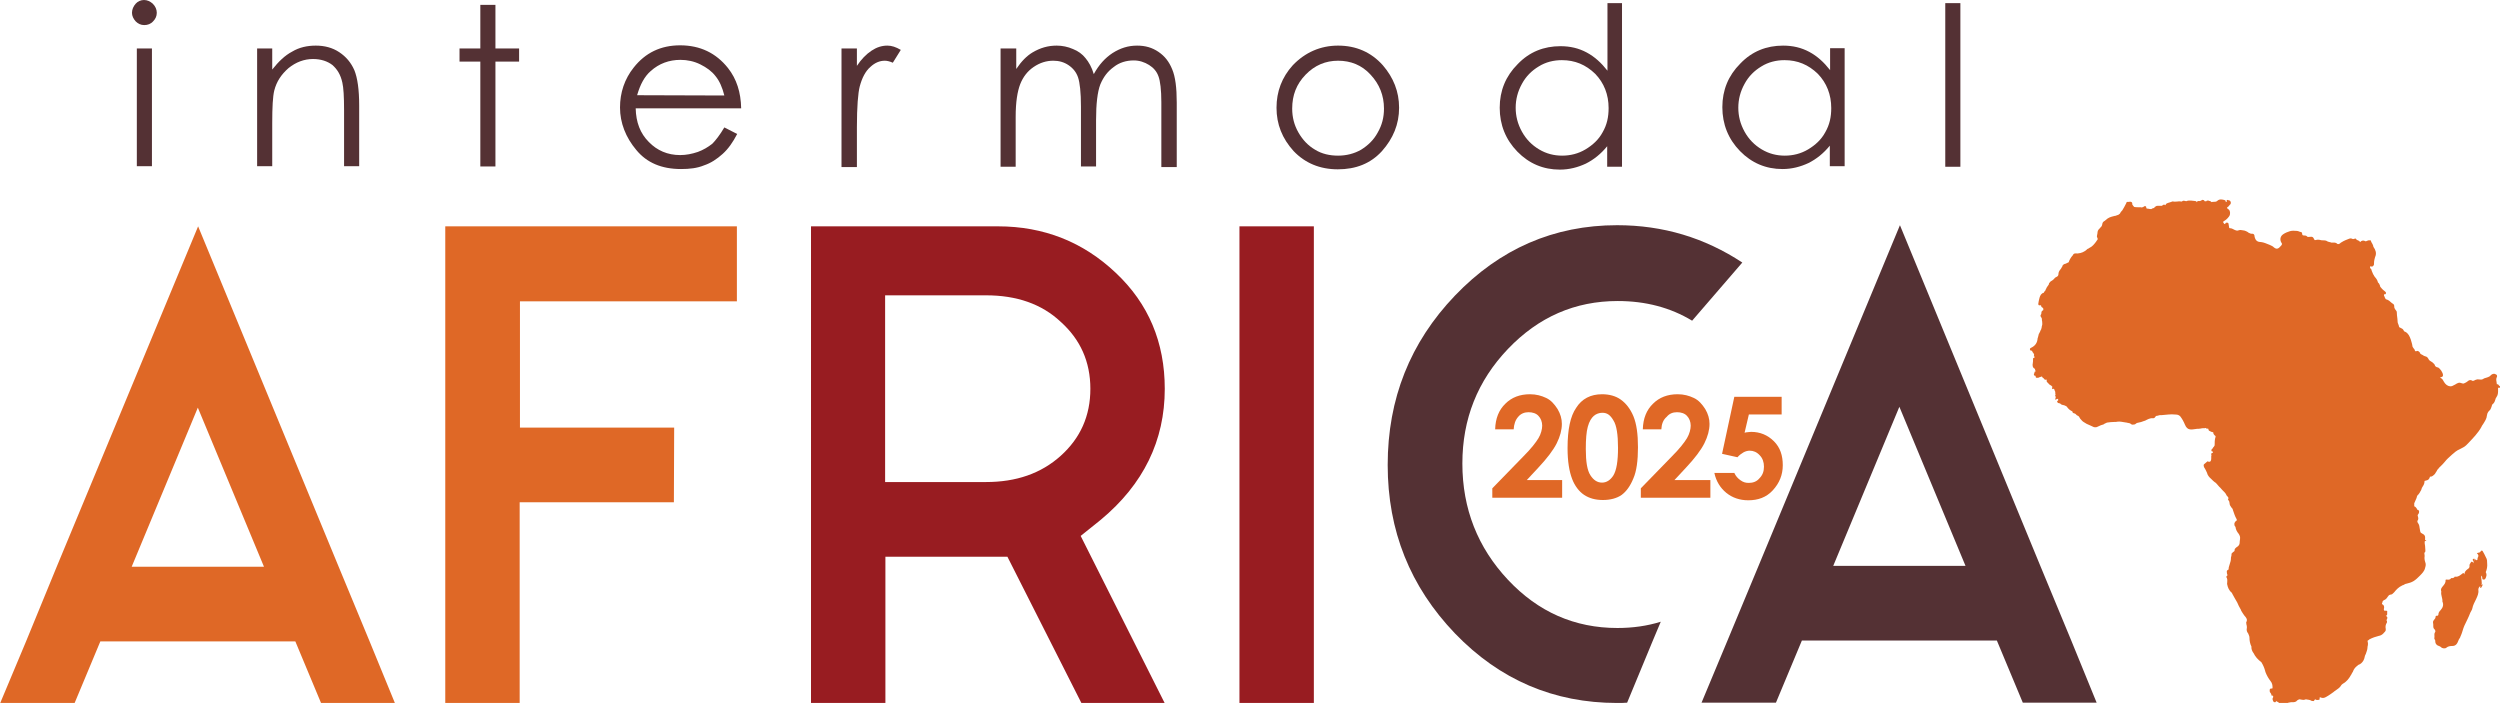
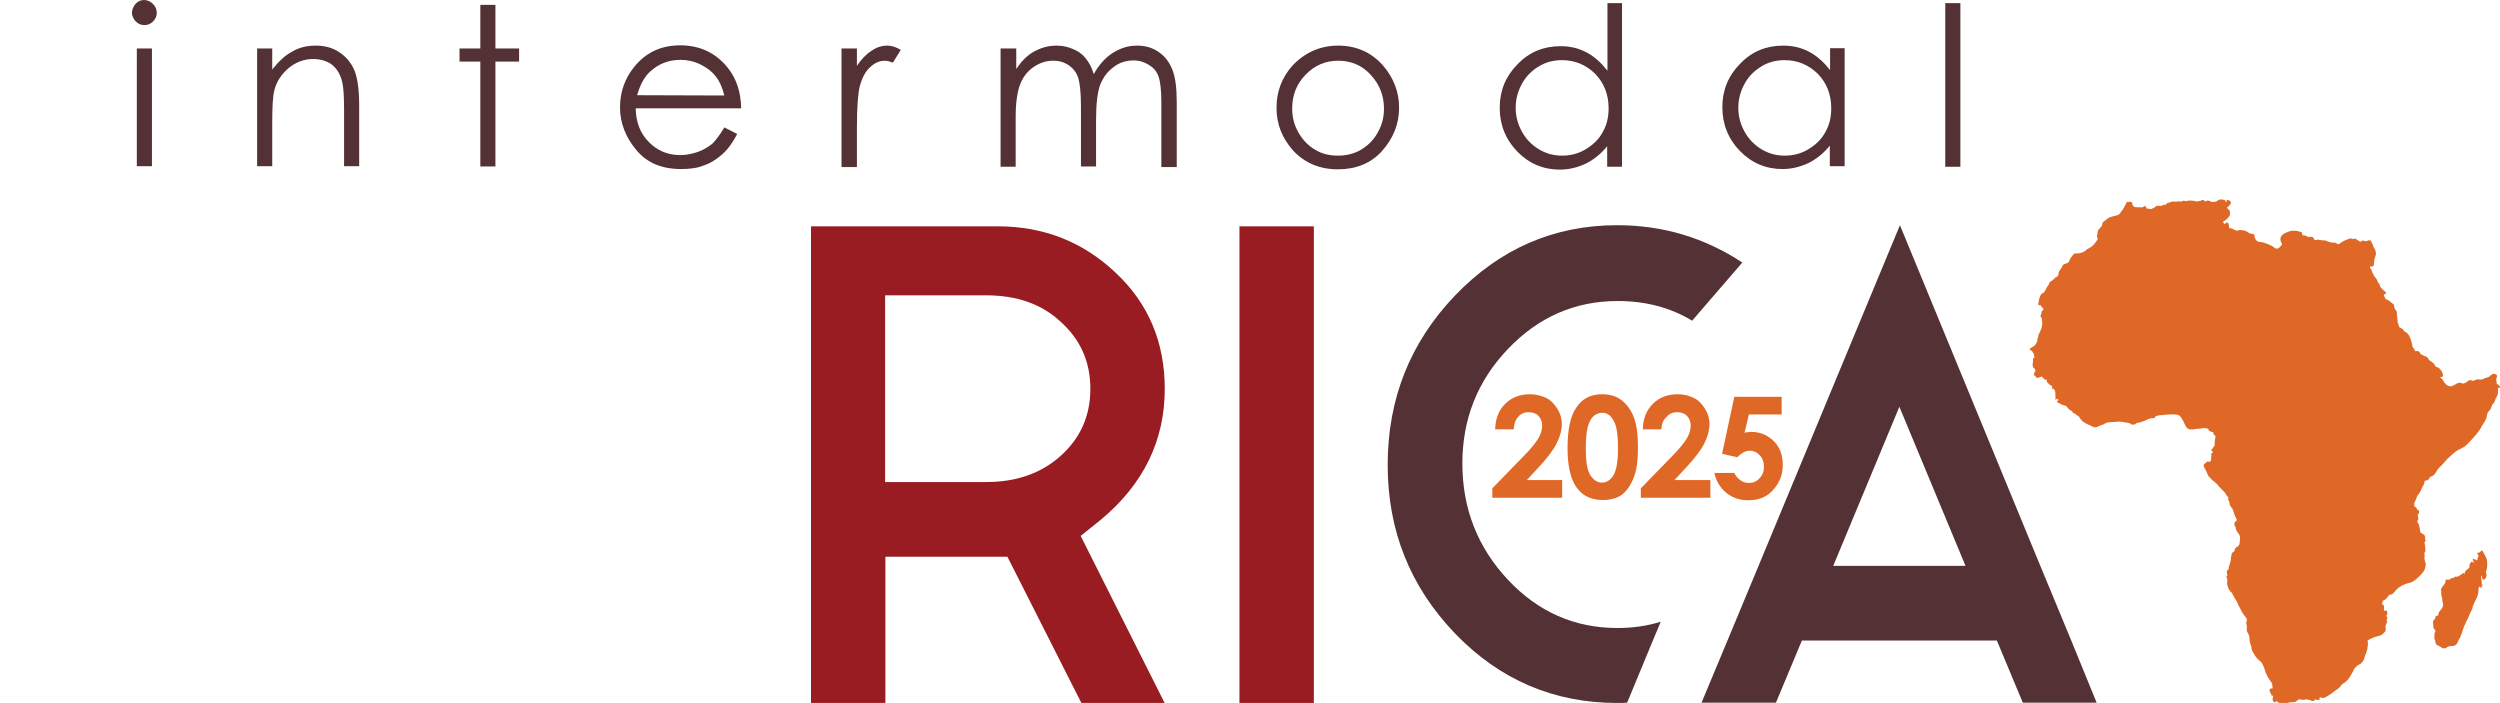
<svg xmlns="http://www.w3.org/2000/svg" version="1.1" id="Layer_1" x="0px" y="0px" viewBox="0 0 877 246.6" style="enable-background:new 0 0 877 246.6;" xml:space="preserve">
  <style type="text/css">
	.st0{fill:#DF6826;}
	.st1{fill:#981C21;}
	.st2{fill:#543134;}
	.st3{fill:#E06826;}
	.st4{fill:none;}
</style>
  <g>
    <g>
      <g>
        <g>
-           <path class="st0" d="M236.4,176.2h-54.1v70.6h-26.1V79.4h102.3v26.3h-76.1V150h54.1L236.4,176.2L236.4,176.2z" />
-         </g>
+           </g>
        <g>
-           <path class="st0" d="M129.7,225.1l-10.9-26.3L69.5,79.4L19.9,198.8L9.1,225.1L0,246.8h26.1l9.1-21.8h68.4l9.1,21.8h25.9      L129.7,225.1z M46.2,198.8L69.4,143l23.2,55.8H46.2z" />
-         </g>
+           </g>
        <path class="st1" d="M353.4,195.3h-42.8v51.5h-26.1V79.4h65.6c16.1,0,29.9,5.5,41.3,16.3c11.5,10.8,17.2,24.4,17.2,40.7     c0,18.2-7.5,33.5-22.4,45.9l-7.1,5.7l29.7,59.1h-29.2L353.4,195.3z M345.9,103.6h-35.4v65.5h35.4c10.6,0,19.3-3,26.2-9.2     c6.9-6.2,10.4-14,10.4-23.5s-3.5-17.3-10.4-23.5C365.4,106.6,356.6,103.6,345.9,103.6z" />
        <path class="st1" d="M434.8,246.8V79.4h26.1V247h-26.1V246.8z" />
        <g>
          <g>
            <path class="st2" d="M567.5,105.6c9.8,0,18.5,2.3,26.1,6.9l17.6-20.4C598,83.4,583.4,79,567.3,79c-22.2,0-41.2,8.3-56.9,24.7       c-15.7,16.4-23.6,36.2-23.6,59.4c0,23.1,7.9,42.7,23.6,59.1c15.7,16.3,34.7,24.4,56.9,24.4c1.2,0,2.3,0,3.5-0.1l8.9-21.5       l2.9-6.9c-4.8,1.5-9.9,2.2-15.2,2.2c-15,0-27.8-5.6-38.4-16.9c-10.6-11.3-16-24.9-16-40.8c0-15.6,5.3-29,16-40.2       C539.7,111.2,552.5,105.6,567.5,105.6z" />
          </g>
        </g>
        <g>
          <g>
            <path class="st2" d="M726.6,224.7l-10.9-26.3L666.5,79l-49.6,119.5L606,224.7l-9.1,21.8H623l9.1-21.8h68.4l9.1,21.8h25.9       L726.6,224.7z M643.1,198.5l23.2-55.8l23.2,55.8H643.1z" />
          </g>
        </g>
        <g>
-           <path class="st2" d="M50.5,0c1.2,0,2.2,0.5,3.1,1.3c0.9,0.9,1.4,2,1.4,3.2s-0.5,2.2-1.3,3c-0.8,0.9-1.9,1.3-3.1,1.3      s-2.2-0.5-3-1.3c-0.8-0.9-1.3-1.9-1.3-3c0-1.2,0.5-2.3,1.3-3.2C48.3,0.5,49.4,0,50.5,0z M48,17h5.3v41.3H48V17z" />
+           <path class="st2" d="M50.5,0c1.2,0,2.2,0.5,3.1,1.3c0.9,0.9,1.4,2,1.4,3.2s-0.5,2.2-1.3,3c-0.8,0.9-1.9,1.3-3.1,1.3      s-2.2-0.5-3-1.3c-0.8-0.9-1.3-1.9-1.3-3c0-1.2,0.5-2.3,1.3-3.2C48.3,0.5,49.4,0,50.5,0M48,17h5.3v41.3H48V17z" />
          <path class="st2" d="M90.2,17h5.3v7.4c2.2-2.8,4.5-5,7-6.3c2.5-1.5,5.3-2.1,8.3-2.1s5.8,0.7,8.2,2.3c2.4,1.6,4.1,3.6,5.3,6.3      c1.1,2.7,1.7,6.8,1.7,12.4v21.3h-5.3V38.6c0-4.7-0.2-7.9-0.6-9.6c-0.6-2.8-1.8-4.7-3.5-6.2c-1.7-1.3-4-2.1-6.8-2.1      c-3.1,0-6,1.1-8.6,3.2c-2.5,2.2-4.2,4.7-5,7.9c-0.5,2.1-0.7,5.8-0.7,11.3v15.2h-5.3V17L90.2,17z" />
          <path class="st2" d="M168.5,1.7h5.3V17h8.3v4.6h-8.3v36.8h-5.3V21.6h-7.3V17h7.3V1.7z" />
          <path class="st2" d="M254.1,44.7l4.5,2.3c-1.5,2.9-3.1,5.2-5.1,7s-4.1,3.2-6.5,4c-2.4,1-5.1,1.3-8.1,1.3c-6.8,0-12-2.2-15.7-6.7      c-3.7-4.4-5.7-9.5-5.7-14.9c0-5.2,1.6-10,4.8-14c4.1-5.2,9.5-7.8,16.3-7.8c7,0,12.6,2.7,16.8,8c3,3.8,4.5,8.5,4.6,14.1h-37      c0.1,4.9,1.6,8.8,4.6,11.8c2.9,3,6.6,4.6,11,4.6c2.1,0,4.1-0.4,6.2-1.1c1.9-0.7,3.6-1.7,5.1-2.9C251,49.3,252.5,47.4,254.1,44.7      z M254.1,33.5c-0.7-2.8-1.7-5.1-3.1-6.8c-1.3-1.7-3.1-3-5.3-4.1s-4.6-1.6-7-1.6c-4,0-7.5,1.3-10.4,3.9c-2.2,1.9-3.7,4.7-4.8,8.5      L254.1,33.5L254.1,33.5L254.1,33.5z" />
          <path class="st2" d="M295.2,17h5.4v6.1c1.6-2.4,3.3-4.1,5.1-5.3c1.8-1.2,3.6-1.8,5.6-1.8c1.5,0,3,0.5,4.7,1.5l-2.8,4.5      c-1.1-0.5-2.1-0.7-2.8-0.7c-1.8,0-3.5,0.7-5.1,2.2c-1.7,1.5-2.9,3.8-3.7,6.8c-0.6,2.3-1,7.2-1,14.3v14h-5.4L295.2,17L295.2,17z" />
          <path class="st2" d="M351.2,17h5.3v7.2c1.8-2.7,3.7-4.6,5.7-5.8c2.7-1.6,5.4-2.4,8.5-2.4c1.9,0,3.9,0.4,5.7,1.2      c1.8,0.7,3.3,1.8,4.4,3.2c1.1,1.3,2.2,3.2,2.9,5.6c1.8-3.3,4-5.7,6.6-7.4c2.7-1.7,5.4-2.6,8.6-2.6c2.9,0,5.3,0.7,7.5,2.2      s3.7,3.4,4.8,6.1c1.1,2.6,1.6,6.4,1.6,11.7v22.6h-5.4V35.9c0-4.4-0.4-7.5-1-9.1c-0.6-1.7-1.7-3-3.3-4c-1.6-1-3.4-1.6-5.4-1.6      c-2.5,0-5,0.7-7,2.3c-2.2,1.6-3.6,3.5-4.7,6.1c-1,2.6-1.5,6.8-1.5,12.6v16.2h-5.3v-21c0-5-0.4-8.4-1-10.2      c-0.6-1.8-1.7-3.2-3.3-4.3c-1.6-1.1-3.4-1.6-5.4-1.6c-2.4,0-4.7,0.7-6.9,2.2c-2.2,1.5-3.7,3.5-4.7,6c-1,2.6-1.6,6.3-1.6,11.5      v17.5H351V17H351.2z" />
          <path class="st2" d="M469.4,16c6.3,0,11.6,2.3,15.7,6.9c3.7,4.3,5.7,9.2,5.7,14.9c0,5.8-2.1,10.8-6,15.2      c-4,4.4-9.2,6.4-15.5,6.4s-11.5-2.2-15.5-6.4c-4-4.4-6-9.4-6-15.2c0-5.7,1.9-10.7,5.7-14.9C457.8,18.4,463.2,16,469.4,16z       M469.4,21.3c-4.4,0-8.2,1.6-11.4,4.9s-4.7,7.2-4.7,11.9c0,3,0.7,5.8,2.2,8.4c1.5,2.6,3.4,4.6,5.8,6c2.4,1.5,5.2,2.1,8.1,2.1      s5.7-0.7,8.1-2.1c2.4-1.5,4.4-3.4,5.8-6c1.5-2.6,2.2-5.3,2.2-8.4c0-4.6-1.6-8.6-4.7-11.9C477.7,22.8,473.8,21.3,469.4,21.3z" />
          <path class="st2" d="M569,1.1v57.4h-5.2v-7.2c-2.2,2.7-4.7,4.7-7.5,6.1c-2.8,1.3-5.8,2.1-9.1,2.1c-5.8,0-10.8-2.1-14.9-6.3      s-6.2-9.4-6.2-15.4s2.1-11.1,6.3-15.3c4.1-4.3,9.2-6.3,15-6.3c3.4,0,6.4,0.7,9.2,2.2s5.1,3.6,7.3,6.4V1.1H569z M547.9,21.1      c-2.9,0-5.7,0.7-8.1,2.2c-2.5,1.5-4.5,3.5-5.9,6.1c-1.5,2.7-2.2,5.5-2.2,8.4s0.7,5.7,2.2,8.4s3.5,4.7,6,6.2s5.2,2.2,8.1,2.2      s5.7-0.7,8.2-2.2s4.6-3.4,6-6c1.5-2.6,2.1-5.3,2.1-8.5c0-4.7-1.6-8.8-4.7-12C556.3,22.7,552.5,21.1,547.9,21.1z" />
          <path class="st2" d="M647.1,17v41.3h-5.2v-7.2c-2.2,2.7-4.7,4.7-7.5,6.1c-2.8,1.3-5.8,2.1-9.1,2.1c-5.8,0-10.8-2.1-14.9-6.3      s-6.2-9.4-6.2-15.4s2.1-11.1,6.3-15.3c4.1-4.3,9.2-6.3,15-6.3c3.4,0,6.4,0.7,9.2,2.2s5.1,3.6,7.3,6.4v-7.7h5.1L647.1,17      L647.1,17z M626,21.1c-2.9,0-5.7,0.7-8.1,2.2c-2.5,1.5-4.5,3.5-5.9,6.1c-1.5,2.7-2.2,5.5-2.2,8.4s0.7,5.7,2.2,8.4s3.5,4.7,6,6.2      s5.2,2.2,8.1,2.2c2.9,0,5.7-0.7,8.2-2.2s4.6-3.4,6-6c1.5-2.6,2.1-5.3,2.1-8.5c0-4.7-1.6-8.8-4.7-12      C634.4,22.7,630.6,21.1,626,21.1z" />
          <path class="st2" d="M682.4,1.1h5.3v57.4h-5.3V1.1z" />
        </g>
        <path class="st0" d="M876.4,134.9c-0.1-0.1-0.2-0.1-0.4-0.1h-0.1c0-0.2-0.1-0.5-0.1-0.7c-0.1-0.5-0.2-1.1,0-1.6     c0.1-0.2,0.4-0.7-0.1-1.1c-0.4-0.2-0.7-0.4-1.2-0.2c-0.4,0.1-0.7,0.4-1,0.7c0,0,0,0-0.1,0.1c-0.4,0.2-0.7,0.4-1.2,0.5     c-0.4,0.1-0.8,0.2-1.2,0.5c-0.4,0.2-0.8,0.2-1.5,0.1c-0.5-0.1-0.8,0.1-1.2,0.2c-0.6,0.4-1,0.4-1.3,0.1c-0.2-0.1-0.6-0.1-0.8,0     s-0.4,0.2-0.6,0.4c-0.2,0.2-0.6,0.4-1,0.6c-0.4,0.2-0.5,0.2-0.8,0.1c-0.6-0.2-1.1-0.4-1.6-0.1c-0.4,0.1-0.7,0.4-1.1,0.6H861     c-0.6,0.4-1.1,0.6-1.6,0.5c-0.8-0.1-1.5-0.6-2.1-1.6c0-0.1-0.1-0.1-0.1-0.2c-0.2-0.4-0.5-0.9-1-1.1c-0.1,0-0.2-0.1-0.2-0.1     c0.1-0.1,0.2-0.2,0.4-0.2c0.5-0.1,0.6-0.4,0.6-0.7c0-0.9-1-2.3-1.7-2.7h-0.1c-0.6-0.1-1-0.4-1.1-0.9c-0.1-0.2-0.2-0.4-0.4-0.5     l-0.1-0.1c-0.2-0.2-0.5-0.5-0.8-0.6c-0.4-0.2-0.6-0.4-0.8-0.7c-0.2-0.4-0.5-1-1.2-1.1c-0.4-0.1-0.6-0.2-1-0.5     c-0.2-0.1-0.5-0.2-0.7-0.4c0,0,0,0-0.1-0.1v-0.1c-0.2-0.5-0.8-1-1.3-0.7c-0.4,0.1-0.5-0.1-0.5-0.1l0,0c-0.1-0.4-0.2-0.6-0.5-0.9     c-0.1-0.2-0.4-0.5-0.4-0.7c-0.1-0.9-0.4-1.6-0.6-2.4l0,0c-0.4-1.1-0.8-2.1-1.9-2.7h-0.1c-0.2-0.1-0.4-0.2-0.5-0.5     c-0.2-0.5-0.7-0.7-1.1-0.9c-0.2-0.1-0.4-0.1-0.5-0.4c0-0.1-0.1-0.2-0.1-0.4c-0.1-0.4-0.4-0.9-0.4-1.2c0-0.5-0.1-1-0.1-1.3     c-0.1-0.7-0.2-1.5-0.2-2.2c0-0.2-0.1-0.4-0.2-0.5c-0.4-0.5-0.8-1-0.7-1.7c0-0.2-0.1-0.5-0.4-0.7c-0.2-0.1-0.6-0.4-0.8-0.6     c-0.4-0.4-0.8-0.7-1.3-0.9l0,0L837,105c-0.2-0.2-0.4-0.5-0.5-0.9c0-0.1-0.1-0.2-0.2-0.4v-0.1c0-0.1,0-0.2,0-0.4     c0.2,0.1,0.4,0.1,0.5,0s0.4-0.4,0.1-0.7l0,0c-0.1-0.1-0.1-0.2-0.4-0.4c-0.7-0.5-1.1-1-1.5-1.5c0-0.1-0.1-0.2-0.1-0.4     c-0.1-0.4-0.4-0.9-0.7-1.1c-0.2-0.9-0.7-1.5-1.2-2.1l-0.1-0.1c-0.1-0.2-0.2-0.5-0.4-0.7c-0.2-0.4-0.4-0.9-0.5-1.2     c0-0.2-0.1-0.6-0.5-0.9c0,0,0,0-0.1-0.1v-0.1l0,0c0.1-0.1,0.1-0.4,0-0.5c0.4,0.1,0.7,0.2,1,0c0.1-0.1,0.5-0.4,0.4-1     c0-0.9,0.2-1.6,0.4-2.3l0.1-0.2c0.4-1.1,0.1-2.2-0.7-3.3c-0.1-0.7-0.5-1.3-0.8-1.8l0,0c0-0.1,0-0.2-0.1-0.4     c-0.1-0.1-0.2-0.1-0.4-0.1h-0.1c-0.2,0-0.4,0-0.6,0.1c-0.5,0.2-0.7,0.4-1.1,0.1c-0.5-0.2-0.8-0.1-1.2,0.1c-0.1,0-0.1,0.1-0.2,0.2     c-0.1,0.1-0.1,0.1-0.2,0.1c-0.2-0.4-0.5-0.5-0.8-0.6c-0.2-0.1-0.5-0.2-0.6-0.5c0-0.1-0.1-0.1-0.2-0.1c-0.1,0-0.2,0-0.5,0.1     c-0.2,0.1-0.4,0.1-0.6,0c-0.1,0-0.1-0.1-0.2-0.1c-0.2-0.1-0.5-0.1-0.8,0c-1,0.4-1.9,0.7-2.8,1.3c-0.1,0-0.1,0.1-0.2,0.1     c-0.4,0.4-0.7,0.6-1.2,0.5c-0.4-0.4-0.8-0.5-1.3-0.5c-0.1,0-0.2,0-0.4,0s-0.4,0-0.5,0c-0.2-0.1-0.5-0.2-0.7-0.2     c-0.2-0.1-0.5-0.1-0.6-0.2c-0.5-0.4-1.2-0.4-1.8-0.4c-0.2,0-0.5,0-0.7-0.1c-0.7-0.2-1.3-0.1-1.7,0c-0.2,0.1-0.2,0.1-0.4-0.1     c-0.5-1.1-0.7-1.1-1.8-1c-0.4,0-0.6,0.1-0.7-0.1c-0.4-0.4-0.8-0.4-1.2-0.4s-0.5-0.1-0.6-0.5c0,0,0,0,0-0.1s0-0.5-0.4-0.6     c-0.2,0-0.5-0.1-0.7-0.2S806,81,805.7,81c-0.8-0.1-1.7-0.1-2.4,0.1s-1.7,0.6-2.4,1.1c-1,0.7-1.2,1.9-0.6,2.9     c0.4,0.5,0.2,0.7-0.1,1.1c-1,1.2-1.6,1.3-2.5,0.6l0,0c-0.4-0.4-0.8-0.6-1.5-0.9c-1-0.4-2.1-0.9-3.1-1c-1.3,0-1.9-0.6-2.2-1.9     c0-0.4-0.1-1.1-1-1c-0.1,0-0.2,0-0.5-0.1c-0.1,0-0.1,0-0.2-0.1c-0.2,0-0.5-0.2-0.7-0.4c-0.4-0.2-0.7-0.4-1.1-0.5     c-0.2,0-0.4-0.1-0.6-0.1c-0.5-0.1-1-0.2-1.5,0s-0.8,0.1-1.5-0.2c-0.4-0.2-0.7-0.4-1.1-0.5h-0.1c-0.4,0-0.6-0.1-0.6-0.2     c0-0.2-0.1-0.4-0.1-0.6s-0.1-0.4-0.1-0.6c0-0.4-0.2-0.6-0.6-0.6l0,0c-0.1,0-0.6,0-0.6,0.5l0,0c0,0,0,0-0.1,0     c-0.2,0-0.4-0.2-0.6-0.6c0-0.1-0.1-0.2,0.2-0.4c0.7-0.4,1.3-0.9,1.8-1.6c0.4-0.5,0.4-0.9,0.4-1.5c-0.1-0.5-0.2-1-0.8-1.2     c-0.1,0-0.1-0.2-0.2-0.4c0-0.1,0-0.2,0-0.2c0.4-0.1,0.6-0.5,0.8-0.7c0.1-0.1,0.1-0.2,0.2-0.2c0.2-0.2,0.4-0.6,0.2-1     c-0.1-0.4-0.4-0.5-0.6-0.5c-0.1,0-0.1,0-0.2-0.1c-0.1-0.1-0.4-0.1-0.5,0s-0.2,0.4,0,0.6l0,0c-0.1,0-0.2,0.1-0.4,0.1V71     c0-0.1,0-0.2,0-0.2l0,0c0-0.1,0-0.5-0.4-0.6c-0.7-0.2-1.7-0.5-2.5,0.2c-0.4,0.4-0.8,0.4-1.3,0.4c-0.2,0-0.6,0-0.8,0.1     c0,0-0.1-0.1-0.2-0.2c-0.1-0.1-0.4-0.2-0.5-0.2s-0.1,0-0.2-0.1c0,0-0.4-0.1-0.7,0c-0.1,0-0.2,0.1-0.2,0.2l0,0c0,0,0,0-0.1,0h-0.1     c-0.1,0-0.1,0-0.2,0c0,0-0.1,0-0.2,0c-0.2-0.5-0.6-0.5-0.8-0.4V70l-0.2,0.2l0,0c-0.1,0-0.2,0.1-0.2,0.2c-0.1,0-0.2,0-0.4,0.1     c-0.2,0-0.4,0.1-0.6,0c-0.1,0-0.4,0-0.5,0.4h-0.1l0,0c0-0.1-0.1-0.2-0.1-0.2c0-0.1-0.1-0.1-0.2-0.1c-0.1-0.1-0.2-0.1-0.4-0.1     c-0.7-0.1-1.7-0.2-2.5-0.1c0,0-0.1,0-0.1,0.1c-0.2,0.1-0.6,0.1-0.8,0c-0.4-0.1-0.7-0.2-1.1,0.2l0,0l0,0c0,0,0,0-0.1,0     c-0.6-0.1-1.1-0.1-1.6,0c-0.4,0-0.8,0.1-1.2,0h-0.1c-0.1,0-0.5-0.1-0.6,0.1c-0.1,0-0.2,0-0.2,0.1h-0.1c-0.1,0-0.4,0-0.5,0.2h-0.1     c-0.1,0-0.2,0-0.4,0.1c-0.1,0-0.1,0-0.2,0.1c-0.1,0-0.2,0.1-0.4,0.2c-0.1,0.1-0.2,0.2-0.2,0.4l0,0c-0.1,0.1-0.1,0.1-0.1,0.1     c-0.1-0.2-0.4-0.2-0.5-0.2l0,0c-0.2,0-0.5,0.1-0.6,0.4c0,0-0.1,0-0.2,0H757h-0.1c-0.1,0-0.5,0-0.6,0.2l0,0     c-0.1,0-0.2,0.1-0.4,0.2c-0.1,0.1-0.2,0.2-0.2,0.4h-0.1l0,0h-0.1c-0.1,0-0.4,0-0.5,0.2l0,0c-0.1,0-0.2,0-0.2,0.1     c-0.2,0.1-0.5,0-0.7,0s-0.4-0.1-0.6-0.1c-0.5,0-0.6-0.1-0.6-0.5c0-0.2-0.2-0.4-0.4-0.4s-0.4,0.1-0.5,0.2c0,0.1-0.1,0.1-0.4,0.2     c-0.1,0-0.1,0-0.2,0.1c-0.2-0.1-0.5-0.1-0.7-0.1h-0.1c-0.2,0-0.4,0-0.6,0c-0.5,0-0.8,0-1.3-0.1l-0.2-0.2     c-0.2-0.2-0.4-0.5-0.5-0.7c0,0,0-0.1,0-0.2c0-0.2,0-0.6-0.5-0.7c-0.2-0.1-0.5,0-0.6,0s-0.2,0.1-0.4,0c-0.4,0-0.5,0.1-0.5,0.2     c-0.2,0.6-0.6,1.1-0.8,1.6c-0.2,0.4-0.5,0.9-0.7,1.2c-0.2,0.2-0.6,0.6-0.8,1.1l-0.1,0.1c-0.1,0.1-0.4,0.2-0.5,0.4     c-0.2,0-0.5,0.1-0.7,0.2c-0.1,0.1-0.2,0.1-0.4,0.1c-0.2,0.1-0.6,0.1-0.8,0.2c-0.8,0.2-1.7,0.5-2.4,1.2c-0.1,0.1-0.2,0.2-0.5,0.4     c-0.4,0.2-0.7,0.5-0.8,1v0.1c-0.1,0.2-0.1,0.5-0.2,0.7l-0.8,0.9c-0.6,0.5-0.7,1.1-0.7,1.6c0,0.1-0.1,0.4-0.1,0.5l0,0     c-0.1,0.4-0.2,0.7,0.1,1.2c0.1,0.2,0.1,0.4,0,0.6c-0.2,0.2-0.4,0.5-0.5,0.7c-0.7,0.9-1.3,1.7-2.4,2.2c0,0-0.1,0-0.1,0.1     c-0.2,0.1-0.6,0.2-0.8,0.5c-0.8,0.7-1.8,1.2-3.1,1.3c-0.1,0-0.2,0-0.4,0c-0.5,0-1.1-0.1-1.3,0.6l-0.2,0.2     c-0.6,0.7-1.1,1.6-1.3,2.3c-0.1,0-0.2,0.1-0.2,0.1c-0.2,0.1-0.6,0.2-0.8,0.4h-0.1c-0.5,0.1-1.1,0.4-1.2,1.1c0,0,0,0.1-0.1,0.1     c0,0.1-0.1,0.1-0.1,0.2c-0.1,0.2-0.2,0.4-0.4,0.6c-0.4,0.5-0.7,1-0.7,1.7c0,0.4-0.2,0.7-0.6,0.9c-0.5,0.2-0.8,0.5-1.1,0.9     c-0.2,0.2-0.6,0.5-1,0.7l-0.2,0.2c-0.1,0.1-0.2,0.2-0.4,0.5c0,0.4-0.2,0.6-0.5,1c-0.1,0.2-0.4,0.5-0.5,0.9     c-0.1,0.1-0.2,0.2-0.2,0.5l-0.1,0.1c-0.1,0.1-0.2,0.2-0.4,0.5c0,0.1-0.1,0.1-0.1,0.2v0.1l0,0c-0.5,0-0.7,0.4-1,0.6l0,0     c-0.5,0.7-0.6,1.5-0.8,2.3c0,0.2-0.1,0.4-0.1,0.6v0.1c-0.1,0.2-0.1,0.4,0,0.6c0,0.1,0.1,0.2,0.4,0.2s0.4,0,0.4,0s0.1,0,0.1-0.1     c0,0.4,0.1,0.7,0.5,0.9c0.1,0,0.1,0.1,0.2,0.2c0,0,0,0.1,0.1,0.1v0.1c0,0.1,0,0.2,0,0.4c0,0.1,0,0.1-0.2,0.2     c-0.1,0.1-0.4,0.2-0.4,0.5c-0.1,0.2-0.1,0.4-0.1,0.6v0.1c-0.5,0.6-0.2,1-0.1,1.1c0.1,0.1,0.1,0.1,0.1,0.2     c0.1,0.1,0.1,0.2,0.2,0.4c0,0.4,0,0.7,0.1,1c0,0.5,0.1,0.9,0,1.2c-0.1,0.4-0.2,0.7-0.2,1c-0.1,0.1-0.1,0.4-0.1,0.4l0,0     c-0.2,0.4-0.4,0.7-0.5,1.1c-0.1,0-0.1,0.1-0.1,0.2c-0.1,0.1-0.1,0.1-0.1,0.2c-0.1,0.1-0.2,0.2-0.2,0.4c-0.1,0.1-0.1,0.2-0.1,0.4     c-0.1,0.1-0.1,0.4-0.1,0.4c-0.1,0.2-0.2,0.5-0.2,0.6c-0.1,1.5-0.8,2.6-2.3,3.3l0,0c-0.2,0.1-0.4,0.2-0.4,0.5     c0,0.1,0.1,0.4,0.2,0.4c0.1,0.1,0.2,0.1,0.4,0.1c0.1,0,0.1,0,0.2,0.2c0.1,0.2,0.2,0.5,0.4,0.6c0.2,0.4,0.4,0.6,0.2,1v0.2h0.2l0,0     v0.1c0,0.1,0,0.2,0,0.4c-0.1,0-0.2,0-0.4,0.1c0,0-0.1,0.1-0.1,0.2l0,0c0,0.1,0,0.1,0,0.2l0,0c0,0.5,0,1-0.1,1.5     c-0.1,0.4-0.2,1.5,0.8,1.9v0.1l0,0c0,0.4,0.1,0.6,0.4,0.7c-0.1,0-0.2,0-0.4,0.1s-0.2,0.2-0.2,0.4c0,0.1,0,0.2,0,0.2     c-0.2,0.1-0.2,0.2-0.2,0.4s0,0.5,0.5,0.5l0,0l0.1,0.1c0,0.1,0,0.4,0.1,0.5c0.2,0.2,0.5,0.1,0.7,0.1h0.1c0.1,0,0.4-0.1,0.5-0.2     c0.1-0.1,0.2-0.1,0.4-0.1s0.2-0.1,0.4-0.2c0.1,0.2,0.2,0.5,0.5,0.6c0.1,0.1,0.2,0.2,0.4,0.4c0,0.1,0.1,0.2,0.2,0.2     c0.1,0,0.4,0,0.5-0.1l0,0c0.1,0.2,0.1,0.5,0.1,0.7c0,0.1,0,0.1,0.1,0.2c0.1,0.1,0.2,0.2,0.4,0.4s0.5,0.6,0.8,0.7     c0.2,0.1,0.4,0.2,0.6,0.5c0.1,0.1,0.2,0.2,0.2,0.2l0,0l0,0c-0.1,0-0.2,0-0.2,0.1c-0.1,0.1-0.1,0.2,0,0.4v0.2l0.2-0.1     c0.5-0.1,0.5,0,0.7,0.6c0,0.1,0,0.1,0.1,0.2s0.1,0.4,0.1,0.6c0,0.2,0,0.5,0.1,0.7c-0.1,0-0.1,0.1-0.1,0.1c-0.1,0.2,0,0.4,0.1,0.5     s0.1,0.1,0,0.5l-0.2,0.6l0.6-0.2c0.2-0.1,0.4-0.1,0.5-0.1c0,0,0,0.1,0,0.2s0,0.2,0,0.4c-0.1,0-0.1,0-0.2,0.1l-0.2,0.1l0.1,0.2     c0,0.1,0.1,0.5,0.5,0.5c0.2,0,0.6,0.1,0.8,0.4c0.1,0.1,0.4,0.2,0.5,0.2c0.1,0.1,0.2,0.1,0.5,0.1c0.5,0.2,1.1,0.4,1.3,0.9     c0.5,0.6,1,1,1.7,1.3c0,0.4,0.2,0.6,0.7,0.7c0.4,0.1,0.6,0.4,0.8,0.6c0.1,0.1,0.2,0.2,0.4,0.2c0.4,0.2,0.6,0.6,0.8,1     c0.4,0.4,0.7,0.9,1.2,1.2c0.7,0.5,1.5,0.9,2.3,1.2c0.4,0.2,0.8,0.4,1.3,0.6c0.2,0.1,0.7,0.1,1.1,0c0.1-0.1,0.2-0.1,0.4-0.2     c0.5-0.2,1-0.5,1.5-0.6c0.4-0.1,0.6-0.2,0.8-0.4c0.4-0.1,0.7-0.4,1-0.4c0.7-0.1,1.6-0.2,2.4-0.2c0.4,0,0.8,0,1.2-0.1     c0.8-0.1,1.6,0.1,2.3,0.2c0.2,0,0.4,0.1,0.6,0.1c0.1,0,0.2,0,0.5,0.1c0.5,0.1,1,0.1,1.3,0.5c0.4,0.2,0.6,0.2,1,0.1h0.1     c0.2,0,0.5-0.2,0.7-0.4c0.1-0.1,0.4-0.2,0.5-0.2c0.7-0.1,1.7-0.4,2.4-0.7h0.1c1-0.5,1.8-1,2.8-0.9c0.6,0.1,0.8-0.4,1-0.6     c0-0.1,0.1-0.2,0.1-0.2c0.4,0,0.6-0.1,1-0.2c0.2-0.1,0.5-0.1,0.7-0.1h0.4c1.6-0.1,3.1-0.4,4.7-0.2c0.6,0,1.2,0.1,1.7,0.6     c0.7,0.9,1.2,1.8,1.7,3c0.4,1,1,1.5,1.7,1.6c0.6,0.1,1.2,0,1.9-0.1c0.4-0.1,0.8-0.1,1.2-0.1c0.2,0,0.6-0.1,0.8-0.1     c0.2-0.1,0.5-0.1,0.7-0.1c0,0,0.1,0,0.2,0c0.2,0,0.6,0,0.8-0.1c0,0.1,0.1,0.1,0.2,0.2c0.1,0.1,0.4,0.1,0.6,0l0,0     c0,0.1,0.1,0.2,0.1,0.2c0,0.2,0.1,0.6,0.5,0.7c0.2,0.1,0.7,0.4,1.2,0.4c0,0.4,0.1,0.7,0.5,1.1c0.4,0.2,0.4,0.5,0.2,0.9     c-0.2,0.9-0.2,1.6-0.2,2.3c0,0.2,0,0.4-0.1,0.5s-0.2,0.4-0.4,0.5c-0.1,0.2-0.2,0.5-0.5,0.6l0,0c-0.1,0.2-0.2,0.5-0.1,0.7     c0.1,0.2,0.4,0.2,0.5,0.2c0,0.1,0,0.2,0,0.4c-0.1,0-0.5,0-0.6,0.4c0,0.2,0,0.5,0.1,0.7h-0.1v0.2c0,0.1,0,0.1,0,0.2s0,0.4,0,0.5     c0,0.6-0.2,1-0.4,1.1c-0.1,0.1-0.4,0.1-0.7,0l-0.2-0.1l-1.3,1.1c-0.1,0.4-0.1,0.6,0.1,1c0.4,0.6,0.7,1.2,1,1.9     c0.2,0.9,0.8,1.6,1.5,2.2l0.1,0.1c0.4,0.4,0.7,0.7,1.1,1c0.4,0.2,0.6,0.5,0.8,0.7c0.4,0.4,0.7,0.9,1.1,1.2c0.5,0.6,1,1.1,1.6,1.7     c0.2,0.2,0.4,0.5,0.5,0.7s0.2,0.5,0.5,0.7c0.1,0.1,0.2,0.4,0.4,0.6c0,0,0,0.1-0.1,0.1c-0.1,0.1-0.2,0.4,0,0.6     c0.2,0.2,0.4,0.6,0.4,1c0,0.2,0.1,0.4,0.1,0.6c0.1,0.4,0.4,0.6,0.5,0.9c0.1,0.2,0.4,0.4,0.5,0.6l0.1,0.4c0.4,1.1,0.7,2.2,1.3,3.2     c0.1,0.1,0.1,0.4,0,0.5c-0.4,0.2-0.7,0.6-0.8,1.1c0,0.4,0,0.7,0.4,1.1l0,0c0.1,1,0.6,1.8,1.1,2.4c0.4,0.6,0.6,1.1,0.5,1.8v0.1     c0,0.2-0.1,0.5-0.1,0.7c0,1.2-0.2,1.6-1.2,2.2c-0.6,0.5-0.6,0.7-0.6,0.9c0,0.4-0.1,0.5-0.5,0.7c-0.1,0.1-0.2,0.2-0.4,0.4l0,0     c-0.1,0-0.2,0.2-0.2,0.5c0,0.2,0,0.5-0.1,0.7s-0.1,0.5-0.1,0.7c0,0.7-0.2,1.3-0.4,1.9c-0.1,0.5-0.4,1.1-0.4,1.6l0,0     c0,0.1,0,0.4-0.1,0.4c-0.6,0.2-0.6,0.7-0.5,1.1v0.1c0,0.1,0,0.2,0.1,0.4c0,0.1,0.1,0.4,0.1,0.4c-0.6,0.4-0.4,0.7-0.2,1l0,0     c0.2,0.5,0.1,1,0.1,1.5c0,0.2-0.1,0.5,0,0.7c0.2,1,0.6,2.1,1.6,2.9c0.1,0.1,0.1,0.2,0.2,0.4l0,0c0.6,1,1.1,2.1,1.7,3     c0.4,0.9,0.7,1.6,1.2,2.4c0.1,0.1,0.1,0.2,0.2,0.5c0.4,0.6,0.7,1.2,1.1,1.7l0.1,0.1c0.6,0.7,1.1,1.3,0.6,2.2     c-0.1,0.1,0,0.4,0,0.5v0.1c0,0.1,0,0.2,0.1,0.4c0.1,0.4,0.1,0.7,0.1,1c-0.2,0.7,0,1.5,0.4,1.9c0,0.1,0.1,0.1,0.1,0.2     c0.2,0.5,0.4,0.9,0.4,1.3c0,1.1,0.2,2.2,0.7,3.2l0,0c-0.1,0.7,0.2,1.5,0.6,2.1l0.1,0.1c0.6,1.3,1.6,2.4,2.7,3.2c0,0,0,0,0.1,0.1     c0.6,1,1,1.9,1.3,3l0.1,0.4c0.5,1.3,1.1,2.3,1.8,3.2c0.6,0.7,0.7,1.6,0.7,2.2c0,0.2,0,0.2-0.1,0.4c0,0-0.1,0-0.2,0     c-0.2,0-0.4,0-0.5,0.1c-0.2,0.1-0.2,0.4-0.2,0.6v0.1c0,0.4,0.1,0.6,0.4,0.9c0.1,0.2,0.2,0.4,0.2,0.5s0,0.2,0,0.2     c0.1,0.1,0.2,0.1,0.4,0.1l0,0c0.1,0,0.2,0.1,0.2,0.2c0,0.1,0.1,0.2,0,0.4c-0.4,0.5-0.1,1,0,1.3c0,0.1,0.1,0.2,0.4,0.4     c0.1,0,0.2,0,0.4,0c0.2-0.1,0.2-0.2,0.2-0.4c0,0,0,0,0-0.1c0.1,0.2,0.5,0.4,0.6,0.4h0.1c0.1,0,0.1,0.1,0.2,0.2     c0.1,0.1,0.1,0.2,0.4,0.4c0.5,0.2,0.8,0.5,1.2,0.5s0.7-0.2,1.2-0.6c0.1-0.1,1.2-0.4,1.6-0.4c0.1,0,0.4,0,0.5,0     c0.5,0,1.2,0,1.6-0.6c0.1-0.1,0.4-0.2,0.7-0.4c0.2,0,0.5,0,0.8,0.1c0.2,0,0.5,0.1,0.7,0.1s0.4-0.1,0.6-0.1     c0.1-0.1,0.2-0.1,0.4-0.1c0.2,0.1,0.5,0.1,0.6,0.1c0.4,0.1,0.8,0.1,1.2,0.4c0.2,0.1,0.6,0.1,0.8,0.1c0.1,0,0.2-0.1,0.2-0.2     c0.2-0.4,0.4-0.5,0.8-0.2c0.1,0.1,0.4,0,0.5,0h0.1c0.1,0,0.2,0,0.4-0.1s0.1-0.2,0.1-0.4c0-0.1,0-0.4,0.1-0.4s0.1,0,0.2,0     c1,0.5,1.8,0,2.4-0.4l0.2-0.1c0.7-0.4,1.3-0.9,1.9-1.3c0.2-0.2,0.5-0.4,0.8-0.6l0,0c0.7-0.5,1.5-1,1.9-1.7     c0.2-0.4,0.5-0.5,0.7-0.7c1.3-0.7,2.2-1.9,2.9-3.2c0.1-0.1,0.2-0.2,0.2-0.4c0.1-0.2,0.4-0.5,0.5-0.9c0.2-0.5,0.6-1.1,1.1-1.5     c0.1-0.1,0.1-0.1,0.2-0.2c0.2-0.2,0.6-0.5,1-0.6c0.7-0.4,1.3-1.1,1.6-2.1c0.1-0.5,0.2-1,0.5-1.5c0.2-0.7,0.6-1.5,0.6-2.3     c0-0.1,0-0.4,0.1-0.6c0.1-0.4,0.1-0.9,0-1.3l-0.1-0.4c0.1-0.2,0.4-0.2,0.6-0.5c1.1-0.6,2.3-1,3.5-1.3h0.1     c0.8-0.2,1.3-0.7,1.7-1.2l0.1-0.1c0.2-0.2,0.5-0.5,0.4-1.1c-0.2-0.9,0-1.6,0.4-2.2c0-0.1,0.1-0.4,0-0.6c-0.2-0.1-0.1-0.4,0-0.6     c0-0.1,0.1-0.1,0.1-0.2c0.1-0.2,0.2-0.7-0.5-1l0,0c0.6-0.1,0.5-0.6,0.5-0.9c0-0.1,0-0.1,0-0.2c0,0,0,0,0-0.1     c0.1-0.4,0-0.6-0.4-0.6c-0.2,0-0.4,0-0.5,0.1c-0.2-0.4-0.4-0.5-0.2-0.9c0.1-0.5,0-1.1-0.4-1.3s-0.4-0.4-0.2-0.7l0,0     c0.1-0.5,0.1-0.6,0.6-0.9c0.6-0.2,1-0.7,1.3-1.2l0.1-0.1c0.2-0.4,0.6-0.6,0.7-0.6c0.7,0,1-0.4,1.3-0.7l0.1-0.1l0.1-0.1     c0.7-0.9,1.6-1.8,2.7-2.3c0.1-0.1,0.2-0.1,0.5-0.2s0.6-0.4,0.8-0.4l0.4-0.1c0.8-0.2,1.6-0.4,2.4-0.9c0.8-0.5,1.5-1.2,2.1-1.8     l0.1-0.1c0.7-0.7,1.6-1.6,1.8-2.7c0-0.1,0.1-0.2,0.1-0.4c0.1-0.1,0.1-0.4,0.1-0.5c0.1-0.5-0.1-1-0.2-1.3     c-0.1-0.4-0.2-0.7-0.2-1.1c0-0.1,0-0.2,0-0.4s0.1-0.5,0-0.9c0-0.2,0-0.5-0.1-0.7c0.4-0.1,0.4-0.5,0.4-0.9c0-0.5-0.1-1-0.1-1.5     c-0.1-0.6-0.2-1.1-0.1-1.6v-0.1l0,0l0,0l0,0c0.1,0,0.2,0,0.4-0.1c0,0,0.1-0.1,0.1-0.4v0.7c0-0.1,0.1-0.5-0.4-0.6l0,0     c0,0,0,0,0-0.1v-0.1c0.1-1.2-0.1-1.6-1.1-2.1c-0.2-0.1-0.5-0.2-0.6-0.7c-0.1-0.4-0.1-0.7-0.2-1.1c-0.1-0.6-0.1-1.1-0.5-1.7     c-0.4-0.5-0.4-0.9-0.1-1.2c0.2-0.4,0.1-1,0-1.2c-0.2-0.4-0.1-0.6,0.2-1c0.2-0.2,0.2-0.6,0.2-0.9c-0.1-0.2-0.2-0.5-0.6-0.5     c0,0,0,0-0.1-0.1c-0.1-0.4-0.4-0.7-0.6-0.9c-0.2-0.1-0.4-0.1-0.4-0.4c0-0.1,0-0.2,0-0.4s0-0.4,0-0.5l0.1-0.2     c0.2-0.5,0.5-1.1,0.7-1.6c0.1-0.5,0.2-0.9,0.6-1.2c0.2-0.2,0.4-0.5,0.5-0.7l0.1-0.1c0.1-0.4,0.4-0.6,0.5-1s0.2-0.7,0.5-1.1l0,0     c0.4-0.6,0.6-1.1,0.6-1.8c0-0.1,0.1-0.2,0.4-0.2c1-0.2,1.2-0.5,1.5-1.3v-0.1c0.7,0.1,1.1-0.4,1.5-0.7c0.1-0.1,0.1-0.2,0.2-0.2     c0.2-0.4,0.5-0.7,0.7-1.1c0.1-0.2,0.2-0.5,0.4-0.6c0.4-0.5,0.7-0.9,1.1-1.2c0.1-0.1,0.4-0.4,0.5-0.5c0.2-0.2,0.5-0.6,0.8-0.9     c0.7-0.9,1.6-1.7,2.4-2.4l0.1-0.1c0.8-0.7,1.7-1.5,2.7-1.9l0.2-0.1c0.7-0.4,1.5-0.7,2.1-1.3c0.2-0.2,0.5-0.5,0.7-0.7     c1.7-1.8,3.5-3.6,4.7-5.8c0.1-0.4,0.4-0.6,0.6-1c0.6-1,1.2-1.8,1.3-3c0.1-0.9,0.6-1.5,1.1-1.9c0.2-0.4,0.4-0.7,0.5-1.1     c0.1-0.4,0.2-0.9,0.6-1.1c0.4-0.4,0.6-0.9,0.7-1.3c0.1-0.4,0.2-0.7,0.5-1.1c0.5-0.7,0.5-1.5,0.5-2.3c0-0.2,0-0.5,0-0.7     s0-0.2,0.2-0.2h0.1c0.1,0,0.1,0,0.2,0l0,0c0.1,0,0.2,0,0.4-0.1s0.1-0.1,0.1-0.2l0,0C876.5,135.3,876.5,135,876.4,134.9z      M847.9,141.6L847.9,141.6L847.9,141.6L847.9,141.6z M844.6,124.3L844.6,124.3L844.6,124.3L844.6,124.3z M833.2,186.3     L833.2,186.3L833.2,186.3L833.2,186.3z M832.3,186L832.3,186L832.3,186L832.3,186z M824.3,163L824.3,163L824.3,163L824.3,163     L824.3,163z M824.7,207.8L824.7,207.8L824.7,207.8L824.7,207.8z M829.7,90.4L829.7,90.4L829.7,90.4L829.7,90.4L829.7,90.4z      M828.9,168.3L828.9,168.3L828.9,168.3L828.9,168.3z M828.7,89.1L828.7,89.1L828.7,89.1L828.7,89.1L828.7,89.1z M826.6,107.4     L826.6,107.4L826.6,107.4L826.6,107.4z M827.4,172L827.4,172L827.4,172L827.4,172L827.4,172z M828.4,105.7L828.4,105.7     L828.4,105.7L828.4,105.7L828.4,105.7z M813.1,219.4L813.1,219.4L813.1,219.4L813.1,219.4z M809.2,162.7L809.2,162.7L809.2,162.7     L809.2,162.7z M795.2,194.1L795.2,194.1L795.2,194.1L795.2,194.1z M790.7,157.9L790.7,157.9L790.7,157.9L790.7,157.9z M790.1,195     L790.1,195L790.1,195L790.1,195z M782.5,177L782.5,177L782.5,177L782.5,177z M778.4,101.9L778.4,101.9L778.4,101.9L778.4,101.9     L778.4,101.9z M774.1,80.2L774.1,80.2L774.1,80.2L774.1,80.2z M776.4,82.8L776.4,82.8L776.4,82.8L776.4,82.8z M774.9,80.7     L774.9,80.7L774.9,80.7L774.9,80.7L774.9,80.7z M774.5,77.2L774.5,77.2L774.5,77.2L774.5,77.2z M774.5,80.3L774.5,80.3     L774.5,80.3L774.5,80.3z M775.7,72L775.7,72L775.7,72L775.7,72z M776,82.4L776,82.4L776,82.4L776,82.4L776,82.4z M775,76.9     L775,76.9L775,76.9L775,76.9z M775.1,76.8L775.1,76.8L775.1,76.8L775.1,76.8L775.1,76.8z M775.7,82.3L775.7,82.3     C775.7,82.3,775.8,82.3,775.7,82.3C775.8,82.3,775.7,82.3,775.7,82.3z M770,111.6L770,111.6L770,111.6L770,111.6z M771.1,110.5     L771.1,110.5L771.1,110.5L771.1,110.5L771.1,110.5z M767.3,141.6L767.3,141.6L767.3,141.6L767.3,141.6z M767.4,113.8L767.4,113.8     L767.4,113.8L767.4,113.8z M767.3,139.2L767.3,139.2L767.3,139.2L767.3,139.2z M760.6,75.4L760.6,75.4L760.6,75.4L760.6,75.4z      M760.6,75.5L760.6,75.5L760.6,75.5L760.6,75.5z M760.1,112.4L760.1,112.4L760.1,112.4L760.1,112.4z M759.6,112.3L759.6,112.3     L759.6,112.3L759.6,112.3z M754.7,140.7L754.7,140.7L754.7,140.7L754.7,140.7z M753.1,74.1L753.1,74.1L753.1,74.1L753.1,74.1     L753.1,74.1z M755.4,124.5L755.4,124.5L755.4,124.5L755.4,124.5L755.4,124.5z M755.9,124.1L755.9,124.1L755.9,124.1L755.9,124.1z      M755.4,124.3L755.4,124.3L755.4,124.3L755.4,124.3z M755.3,124.5L755.3,124.5L755.3,124.5L755.3,124.5z M753.8,78.3L753.8,78.3     L753.8,78.3L753.8,78.3z M754.2,81.3L754.2,81.3L754.2,81.3L754.2,81.3z M747.7,84.3L747.7,84.3L747.7,84.3L747.7,84.3z      M747.3,84.5L747.3,84.5L747.3,84.5L747.3,84.5z M747.2,126.4L747.2,126.4L747.2,126.4L747.2,126.4z M746.9,126.5L746.9,126.5     L746.9,126.5L746.9,126.5L746.9,126.5z M746.2,129.7L746.2,129.7L746.2,129.7L746.2,129.7z M746.2,129.8L746.2,129.8L746.2,129.8     L746.2,129.8z M742.6,119.6L742.6,119.6L742.6,119.6L742.6,119.6z M742.1,129L742.1,129L742.1,129L742.1,129L742.1,129z      M744.2,86.5L744.2,86.5L744.2,86.5L744.2,86.5z M743.1,75.5L743.1,75.5L743.1,75.5L743.1,75.5L743.1,75.5z M739.1,134.2     L739.1,134.2L739.1,134.2L739.1,134.2z M736.2,92.7L736.2,92.7L736.2,92.7L736.2,92.7z M736.7,88.8L736.7,88.8L736.7,88.8     L736.7,88.8z M734.7,147.8L734.7,147.8L734.7,147.8L734.7,147.8z M735.3,111.7L735.3,111.7L735.3,111.7L735.3,111.7z      M728.2,111.7L728.2,111.7L728.2,111.7L728.2,111.7z M727.4,98L727.4,98L727.4,98L727.4,98z M727.2,98L727.2,98L727.2,98     L727.2,98L727.2,98z M722.9,123.7L722.9,123.7L722.9,123.7L722.9,123.7z M723.6,133.6L723.6,133.6L723.6,133.6L723.6,133.6z      M723.1,124L723.1,124L723.1,124L723.1,124L723.1,124z M721,120.9L721,120.9L721,120.9L721,120.9L721,120.9z M721.1,121.1     L721.1,121.1L721.1,121.1L721.1,121.1z M719,119.4L719,119.4L719,119.4L719,119.4L719,119.4z M714,119.7L714,119.7L714,119.7     L714,119.7L714,119.7z M714.1,117.7L714.1,117.7L714.1,117.7C714,117.7,714.1,117.7,714.1,117.7z M872.5,197.7     c0-0.7,0-1.5-0.4-2.1c-0.4-0.9-0.8-1.6-1.2-2.3c-0.1-0.2-0.5-0.2-0.6,0c-0.2,0.4-0.5,0.6-1,0.6c-0.1,0-0.2,0.1-0.4,0.2     c0,0.1,0.1,0.1,0.2,0.2c0.2,0.2,0.5,0.6,0.2,1.1c-0.1,0.2-0.2,0.4-0.2,0.7c0,0.1,0,0.4-0.2,0.4c-0.2,0.1-0.2-0.1-0.4-0.2     c0,0-0.1,0-0.2-0.1c0,0.2-0.1,0.4-0.1,0.5c-0.1-0.1,0-0.2-0.1-0.2c0-0.1,0.1-0.4-0.1-0.5c-0.2,0-0.4,0-0.5,0.2     c-0.2,0.2,0,0.4,0.1,0.5c0.2,0.2,0.1,0.5,0.1,0.9c-0.1-0.4-0.6-0.7-0.8-0.5c-0.2,0.4-0.7,0.9-0.6,1.3c0.1,0.6-0.2,1-0.6,1.2     c-0.7,0.5-1.2,1.1-1.2,1.9c-0.2-0.6-0.4-0.6-0.8-0.2c-0.7,0.5-1.3,1.1-2.3,1c-0.1,0-0.4,0-0.4,0.1c0,0.4-0.4,0.2-0.6,0.4     c-0.2,0-0.5-0.1-0.6,0.1c-0.4,0.5-0.8,0.5-1.5,0.4c-0.1,0-0.4,0-0.4,0.2c0.1,0.9-0.4,1.5-1,2.2c-0.4,0.5-0.8,1-0.5,1.7     c0,0.1,0,0.1,0,0.2c-0.2,1.2,0.5,2.2,0.4,3.4l0,0c0.5,1.1,0.2,2.1-0.6,3c-0.4,0.4-0.8,0.9-0.8,1.5c0,0.2-0.1,0.6-0.6,0.5     c-0.2,0-0.4,0.1-0.4,0.4c0,0.4-0.2,0.7-0.5,1c-0.2,0.2-0.4,0.5-0.4,0.9c0.1,0.5,0.1,0.9,0.1,1.3c0,0.5,0.1,0.9,0.4,1.1     c0.4,0.4,0.4,1,0.2,1.1c-0.4,0.6-0.1,1.2-0.2,1.8c-0.1,0.4,0,0.6,0.2,0.9c0.1,0.1,0.1,0.2,0.1,0.5c0,0.9,0.7,1.5,1.3,1.6     c0.2,0.1,0.5,0.2,0.7,0.4c0.4,0.5,1.5,0.6,1.9,0.2c0.6-0.5,1.3-0.6,2.1-0.6c0.6,0,1.1-0.2,1.5-0.7c0.5-0.6,0.6-1.5,1.1-2.1     c0.2-0.2,0.2-0.6,0.4-0.9c0.5-1.1,0.7-2.3,1.2-3.4c0.7-1.5,1.5-3,2.1-4.6c0.2-0.5,0.6-0.9,0.7-1.5c0.2-1.1,0.8-2.2,1.3-3.2     c0.5-1.1,1-2.1,0.8-3.3c0-0.5,0.2-1,0.7-1.3c0.1,0.2-0.2,0.5,0,0.6s0.4-0.1,0.5-0.4c0.1-0.1,0.1-0.2,0.2-0.4     c0.1-0.1,0.2-0.2,0-0.4c-0.1-0.1-0.2,0-0.2,0.1c0,0-0.1,0.2-0.2,0.1c-0.1-0.1,0-0.1,0.1-0.1c0.1-0.1,0.1-0.4,0.1-0.6     c0-0.6-0.1-1.2-0.2-1.9c0-0.2,0-0.5,0.2-0.7c0.1,0.4,0.2,0.6,0.2,1c0,0.2,0.1,0.4,0.4,0.4s0.4,0,0.6-0.2c0.4-0.7,0.7-1.5,0.2-2.4     C872.4,199.8,872.6,198.7,872.5,197.7z M865.3,208.8l-0.1-0.1C865.2,208.7,865.2,208.7,865.3,208.8L865.3,208.8z" />
        <g>
          <path class="st3" d="M531,150.6h-6.5c0.1-3.8,1.3-6.8,3.6-9c2.2-2.2,5.1-3.3,8.6-3.3c2.2,0,4,0.5,5.7,1.3s2.9,2.2,4,3.9      c1,1.7,1.5,3.4,1.5,5.2c0,2.1-0.6,4.4-1.8,6.8c-1.2,2.4-3.4,5.3-6.5,8.6l-4,4.3H548v6.2h-24.5v-3.3l10.9-11.2      c2.7-2.7,4.4-4.9,5.3-6.4s1.3-3.2,1.3-4.4c0-1.3-0.5-2.6-1.3-3.4c-0.8-0.9-2.1-1.3-3.5-1.3s-2.7,0.5-3.6,1.6      C531.6,147.3,531.1,148.8,531,150.6z" />
          <path class="st3" d="M562,138.3c2.5,0,4.8,0.6,6.6,1.9c1.8,1.3,3.3,3.2,4.4,5.8c1.1,2.7,1.6,6.2,1.6,10.9s-0.5,8.4-1.6,10.9      c-1.1,2.7-2.4,4.5-4.1,5.8c-1.7,1.2-4,1.8-6.6,1.8s-4.8-0.6-6.6-1.8s-3.3-3.2-4.2-5.6c-1-2.6-1.6-6.1-1.6-10.8      c0-6.6,1-11.2,3-14.1C554.9,139.9,558,138.3,562,138.3z M562.1,144.8c-1.1,0-2.2,0.4-3,1.1c-0.8,0.7-1.6,1.9-2.1,3.8      c-0.5,1.8-0.7,4.4-0.7,7.8c0,4.5,0.5,7.5,1.6,9.2s2.4,2.6,4.1,2.6c1.6,0,2.9-0.9,3.9-2.4c1.2-1.9,1.7-5.2,1.7-9.8      s-0.5-7.9-1.6-9.6C564.9,145.6,563.8,144.8,562.1,144.8z" />
          <path class="st3" d="M582.8,150.6h-6.5c0.1-3.8,1.3-6.8,3.6-9c2.2-2.2,5.1-3.3,8.6-3.3c2.2,0,4,0.5,5.7,1.3s2.9,2.2,4,3.9      c1,1.7,1.5,3.4,1.5,5.2c0,2.1-0.6,4.4-1.8,6.8c-1.2,2.4-3.4,5.3-6.5,8.6l-4,4.3H600v6.2h-24.4v-3.3l10.9-11.2      c2.7-2.7,4.4-4.9,5.3-6.4s1.3-3.2,1.3-4.4c0-1.3-0.5-2.6-1.3-3.4c-0.8-0.9-2.1-1.3-3.5-1.3c-1.5,0-2.7,0.5-3.6,1.6      C583.4,147.3,582.9,148.8,582.8,150.6z" />
          <path class="st3" d="M608.4,139.2H625v6.2h-11.5l-1.5,6.4c0.4-0.1,0.8-0.2,1.2-0.2s0.7-0.1,1.1-0.1c3.1,0,5.8,1.1,8,3.3      s3.1,5,3.1,8.4s-1.2,6.3-3.5,8.8s-5.2,3.5-8.6,3.5c-3,0-5.6-0.9-7.7-2.6s-3.6-4.1-4.2-7h7c0.5,1.1,1.2,1.9,2.2,2.6      s1.8,0.9,2.9,0.9c1.5,0,2.8-0.5,3.7-1.6c1.1-1.1,1.6-2.4,1.6-4.1c0-1.6-0.5-3-1.5-4c-1-1.1-2.2-1.6-3.5-1.6      c-0.7,0-1.5,0.2-2.2,0.6c-0.7,0.4-1.5,1-2.1,1.7l-5.4-1.2L608.4,139.2z" />
        </g>
      </g>
    </g>
  </g>
  <rect class="st4" width="877" height="246.6" />
</svg>